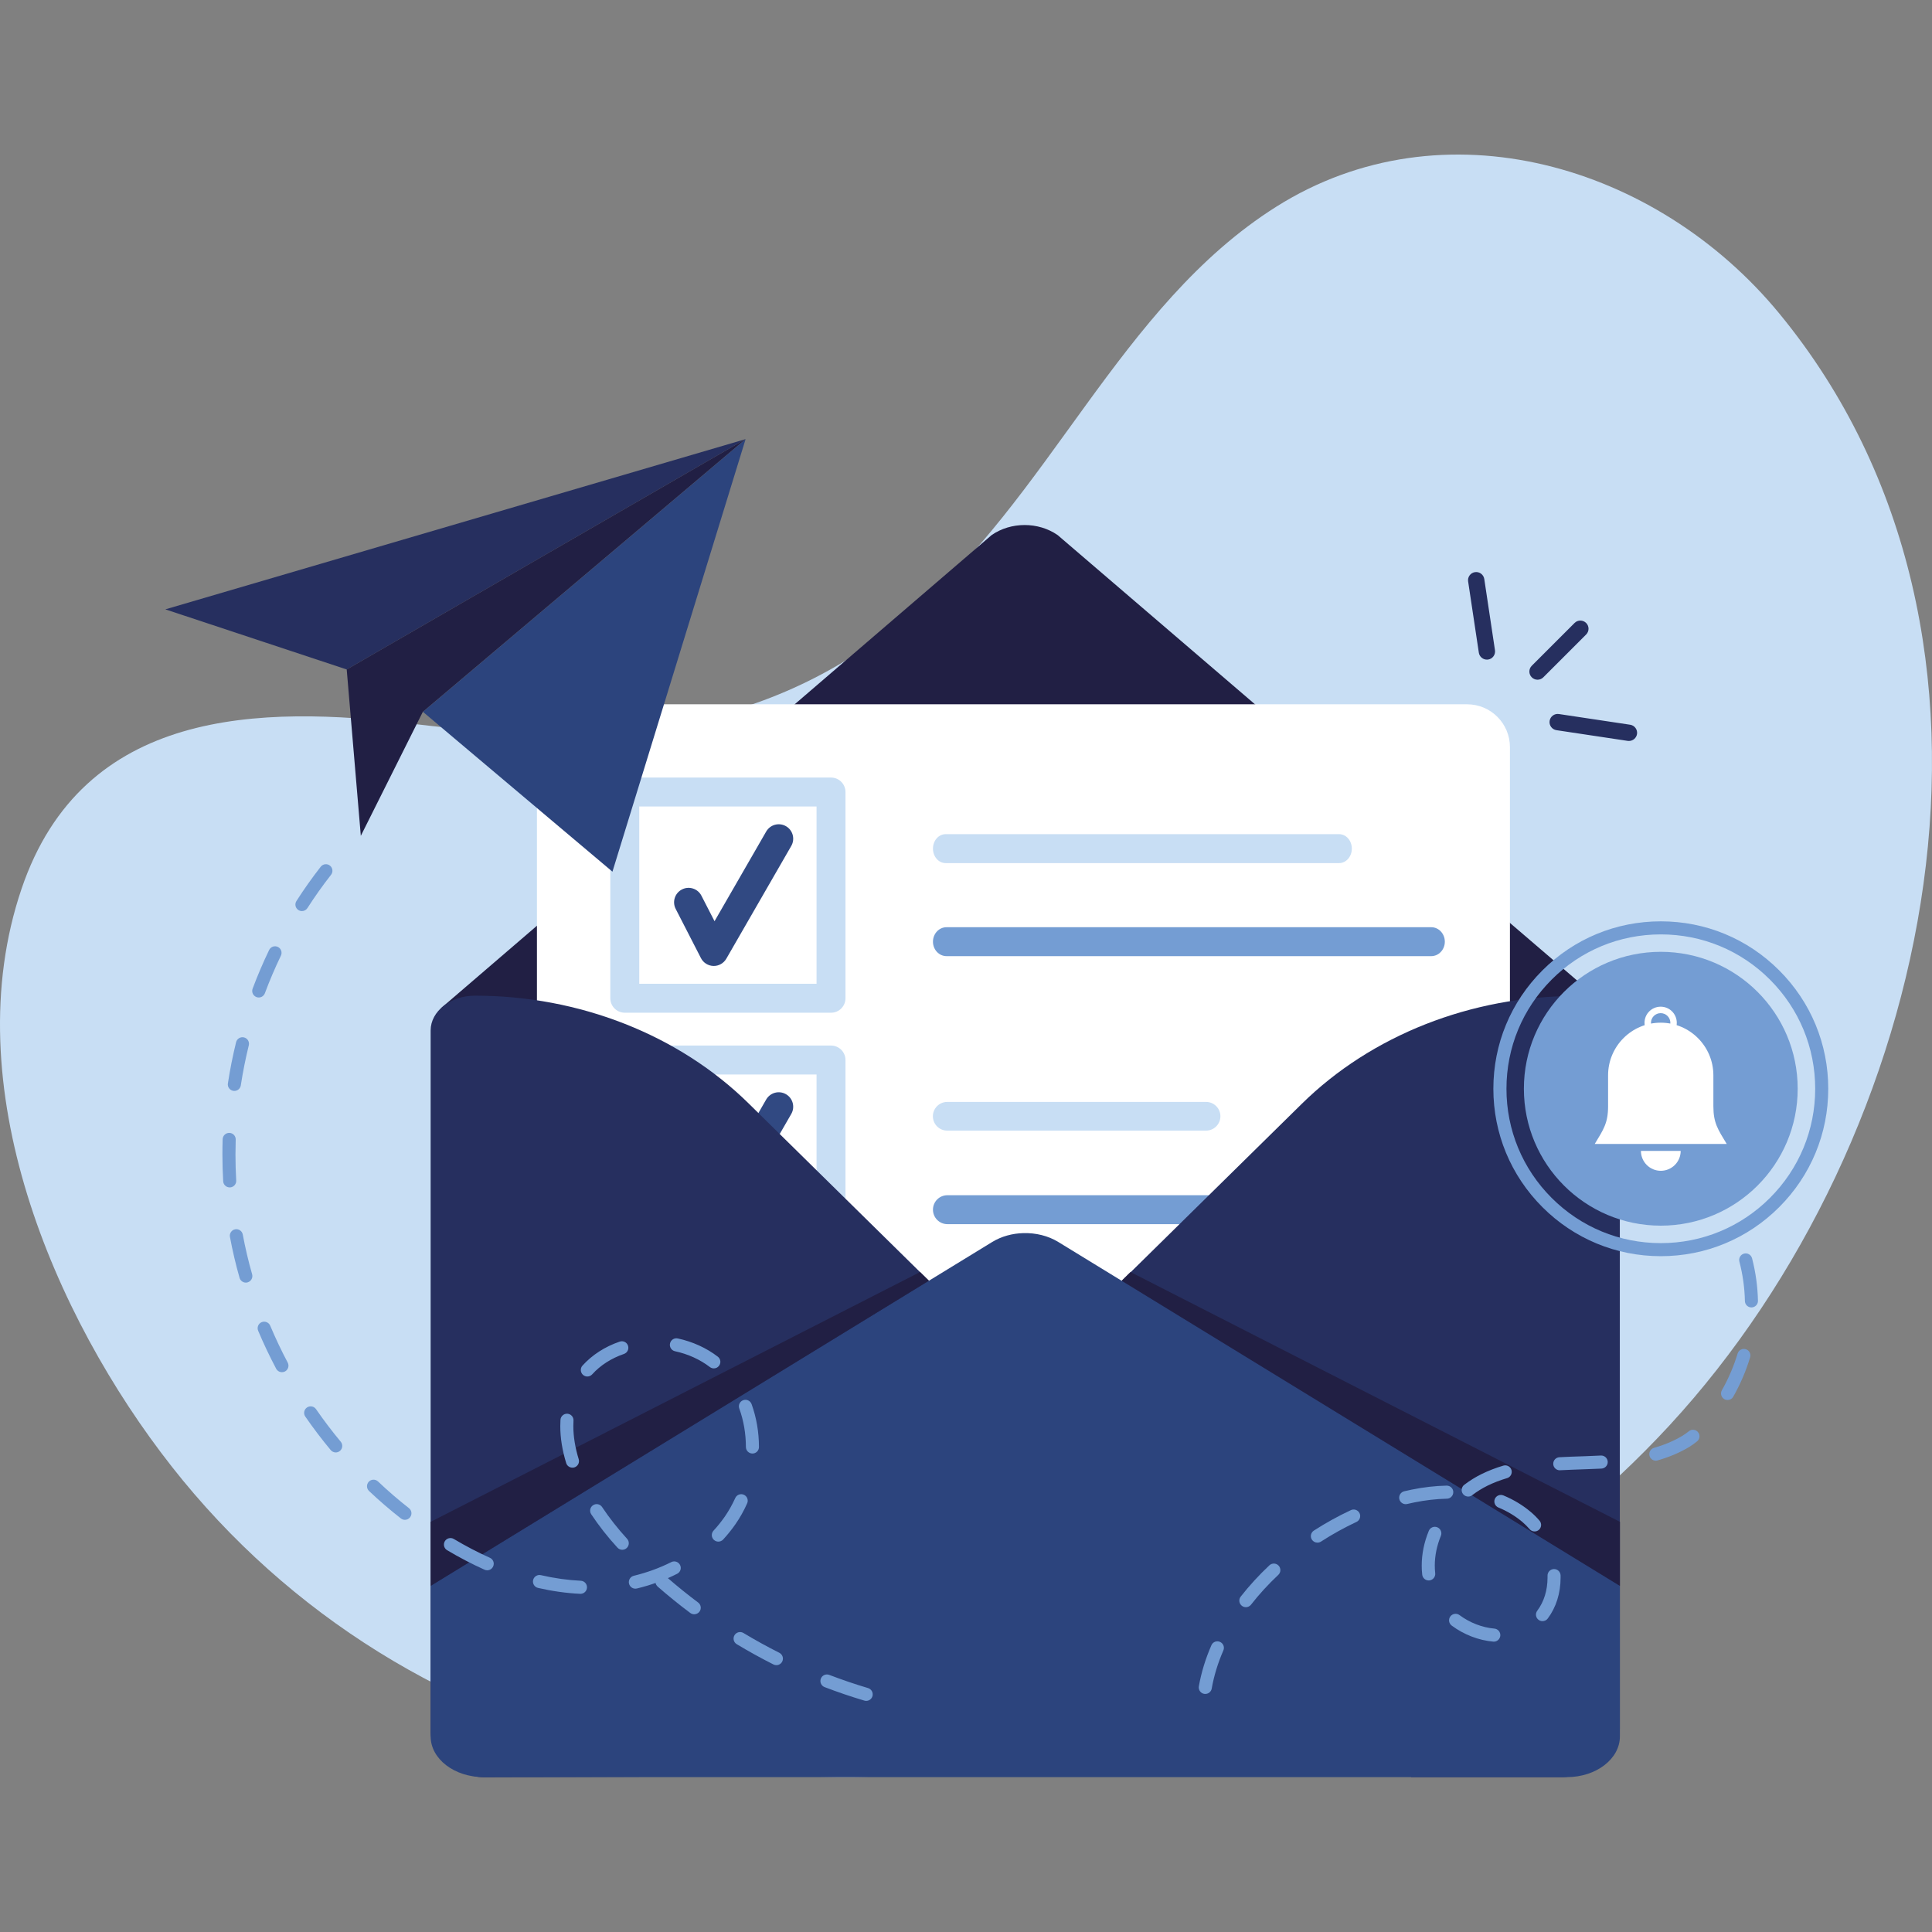
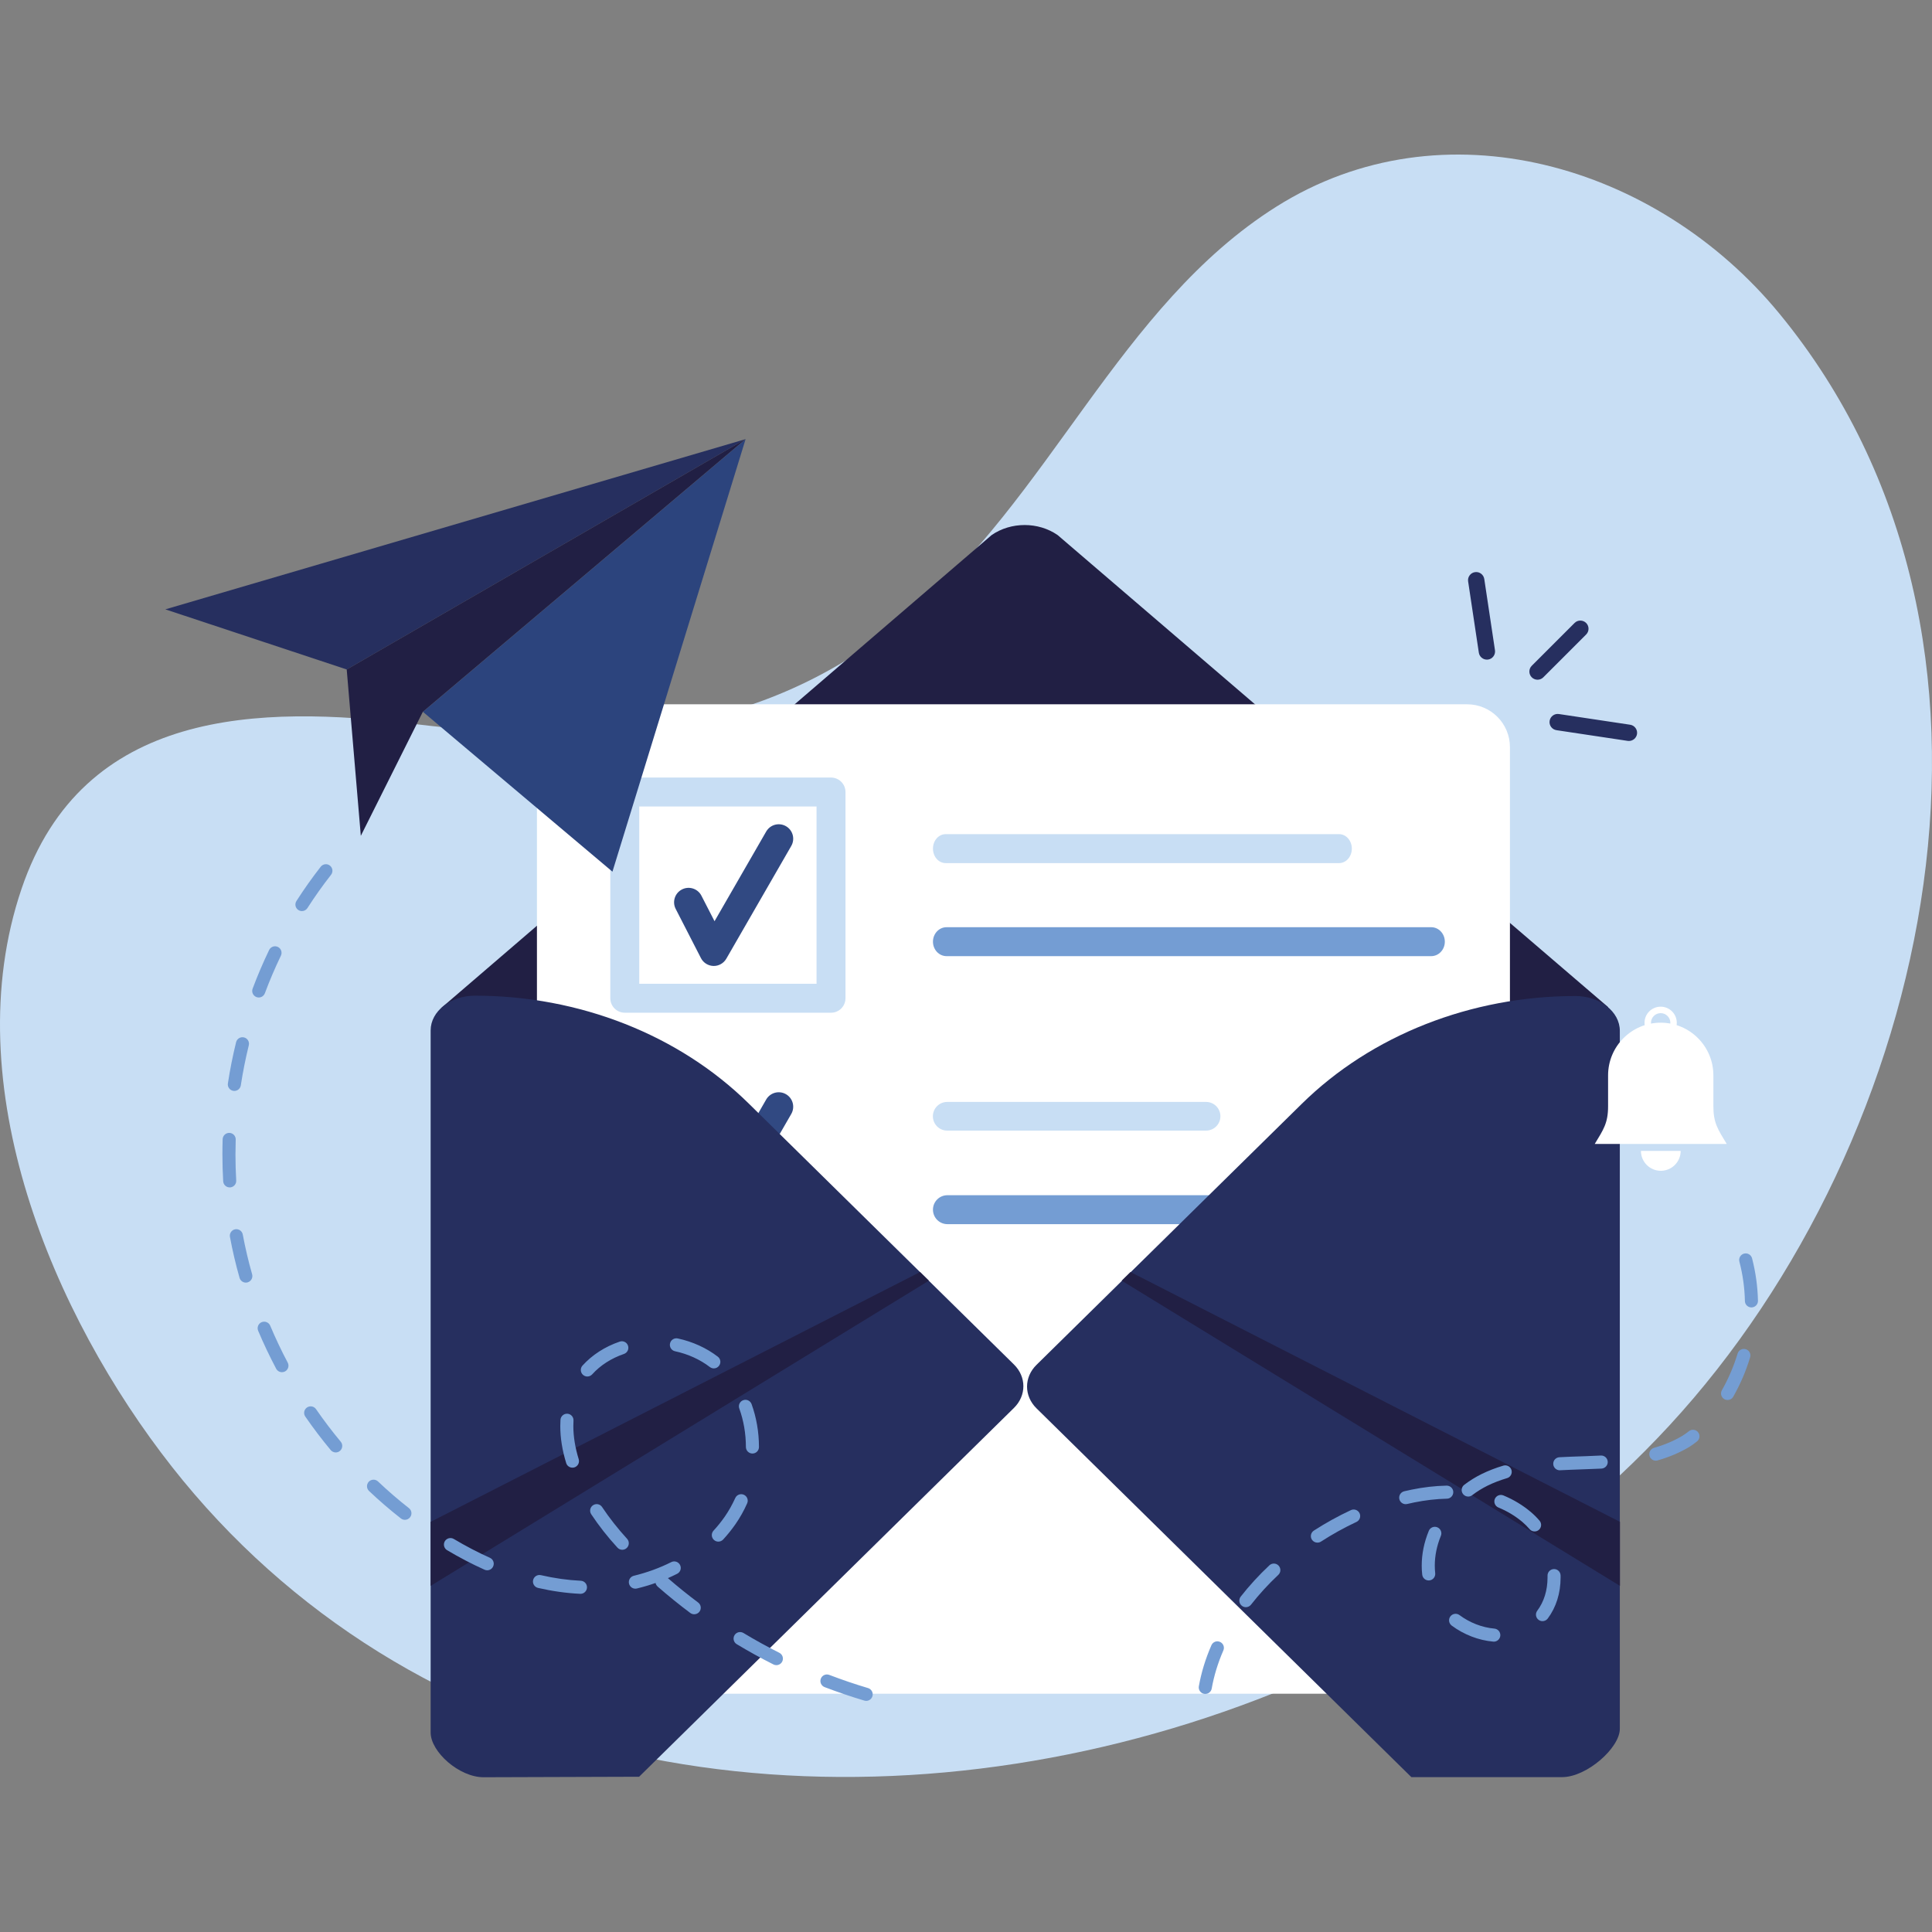
<svg xmlns="http://www.w3.org/2000/svg" width="50" height="50" viewBox="0 0 50 50" fill="none">
  <rect x="0" y="0" width="50" height="50" fill="#808080" stroke="none" />
  <path d="M46.047 8.112C42.877 4.259 37.343 2.629 33.028 5.351C28.966 7.912 27.149 12.928 23.478 15.96C19.629 19.138 15.393 19.305 10.733 18.738C6.716 18.248 2.144 18.325 0.557 23.004C-1.164 28.078 1.376 34.049 4.45 37.961C7.48 41.817 11.707 44.4 16.365 45.411C25.648 47.427 36.588 44.056 43.202 36.893C50.039 29.489 52.957 16.511 46.047 8.112Z" fill="#C8DEF4" />
  <path d="M25.663 13.848L11.43 26.077L11.695 31.61C11.695 32.27 12.491 41.627 13.248 41.627L26.538 32.733L38.514 40.714C39.271 40.714 40.733 32.018 40.733 31.358L41.618 26.064L27.372 13.848C26.872 13.501 26.163 13.501 25.663 13.848Z" fill="#211F44" />
  <path d="M37.969 43.834H15.005C14.393 43.834 13.896 43.339 13.896 42.727V19.335C13.896 18.723 14.393 18.227 15.005 18.227H37.969C38.581 18.227 39.077 18.723 39.077 19.335V42.727C39.077 43.339 38.581 43.834 37.969 43.834Z" fill="white" />
-   <path d="M21.507 33.145H16.169C15.963 33.145 15.795 32.977 15.795 32.77V27.433C15.795 27.226 15.963 27.059 16.169 27.059H21.507C21.713 27.059 21.881 27.226 21.881 27.433V32.77C21.881 32.977 21.713 33.145 21.507 33.145ZM16.544 32.396H21.132V27.808H16.544V32.396Z" fill="#C8DEF4" />
  <path d="M37.84 31.681H24.519C24.312 31.681 24.145 31.513 24.145 31.306C24.145 31.099 24.312 30.932 24.519 30.932H37.84C38.047 30.932 38.215 31.099 38.215 31.306C38.215 31.513 38.047 31.681 37.84 31.681Z" fill="#749DD3" />
  <path d="M18.473 31.934C18.47 31.934 18.467 31.934 18.464 31.934C18.327 31.931 18.202 31.853 18.14 31.731L17.487 30.458C17.392 30.274 17.465 30.049 17.649 29.954C17.833 29.86 18.059 29.932 18.153 30.116L18.492 30.777L19.829 28.455C19.933 28.276 20.161 28.214 20.341 28.318C20.52 28.421 20.581 28.65 20.478 28.829L18.797 31.747C18.73 31.863 18.606 31.934 18.473 31.934Z" fill="#314982" />
  <path d="M31.213 29.26H24.514C24.309 29.26 24.143 29.094 24.143 28.889C24.143 28.684 24.309 28.518 24.514 28.518H31.213C31.418 28.518 31.584 28.684 31.584 28.889C31.584 29.094 31.418 29.26 31.213 29.26Z" fill="#C8DEF4" />
  <path d="M21.507 26.209H16.169C15.963 26.209 15.795 26.042 15.795 25.835V20.497C15.795 20.291 15.963 20.123 16.169 20.123H21.507C21.713 20.123 21.881 20.291 21.881 20.497V25.835C21.881 26.042 21.713 26.209 21.507 26.209ZM16.544 25.46H21.132V20.872H16.544V25.46Z" fill="#C8DEF4" />
  <path d="M34.657 22.337H24.473C24.291 22.337 24.145 22.169 24.145 21.962C24.145 21.756 24.291 21.588 24.473 21.588H34.657C34.838 21.588 34.985 21.756 34.985 21.962C34.985 22.169 34.838 22.337 34.657 22.337Z" fill="#C8DEF4" />
  <path d="M37.04 24.745H24.497C24.302 24.745 24.145 24.577 24.145 24.371C24.145 24.164 24.302 23.996 24.497 23.996H37.04C37.234 23.996 37.392 24.164 37.392 24.371C37.392 24.577 37.234 24.745 37.04 24.745Z" fill="#749DD3" />
  <path d="M18.473 24.999C18.47 24.999 18.467 24.999 18.464 24.999C18.327 24.995 18.202 24.917 18.14 24.795L17.487 23.523C17.392 23.339 17.465 23.113 17.649 23.019C17.833 22.924 18.059 22.997 18.153 23.181L18.492 23.841L19.829 21.52C19.933 21.34 20.161 21.279 20.341 21.382C20.52 21.485 20.581 21.714 20.478 21.893L18.797 24.811C18.73 24.927 18.606 24.999 18.473 24.999Z" fill="#314982" />
  <path d="M26.823 35.324L33.691 28.566C35.495 26.791 38.07 25.777 40.772 25.777C41.406 25.777 41.921 26.181 41.921 26.678V35.885V44.74C41.921 45.237 41.063 45.992 40.428 45.992H36.526L26.823 36.446C26.499 36.126 26.499 35.643 26.823 35.324Z" fill="#262F5F" />
  <path d="M26.242 35.314L19.374 28.556C17.57 26.782 14.995 25.768 12.293 25.768C11.659 25.768 11.145 26.171 11.145 26.668V35.875V44.838C11.145 45.336 11.881 45.995 12.516 45.995L16.54 45.982L26.242 36.436C26.566 36.117 26.566 35.633 26.242 35.314Z" fill="#262F5F" />
-   <path d="M41.923 41.043V44.938C41.923 45.52 41.309 45.992 40.552 45.992H12.515C11.758 45.992 11.145 45.52 11.145 44.938V41.043L25.679 32.142C25.916 31.997 26.199 31.92 26.485 31.913C26.803 31.904 27.125 31.981 27.388 32.142L41.923 41.043Z" fill="#2C447D" />
  <path d="M29.257 32.92L41.924 39.385V41.042L29.029 33.144L29.257 32.92Z" fill="#211F44" />
  <path d="M23.812 32.92L11.145 39.385V41.042L24.04 33.144L23.812 32.92Z" fill="#211F44" />
  <path d="M19.296 11.365L16.326 21.013L15.85 22.559L14.492 21.414L10.945 18.422L19.296 11.365Z" fill="#2C447D" />
  <path d="M19.295 11.365L8.974 17.326L4.279 15.77L19.295 11.365Z" fill="#262F5F" />
  <path d="M19.294 11.365L10.943 18.422L9.338 21.631L8.973 17.326L19.294 11.365Z" fill="#211F44" />
  <path d="M22.417 44.019C22.401 44.019 22.385 44.016 22.368 44.011C22.024 43.909 21.678 43.791 21.34 43.662C21.253 43.628 21.21 43.531 21.243 43.444C21.276 43.356 21.374 43.313 21.461 43.346C21.791 43.472 22.128 43.587 22.465 43.687C22.554 43.714 22.605 43.808 22.579 43.898C22.557 43.971 22.49 44.019 22.417 44.019ZM20.093 43.094C20.067 43.094 20.041 43.089 20.017 43.076C19.695 42.914 19.375 42.737 19.066 42.551C18.986 42.503 18.961 42.4 19.009 42.319C19.057 42.239 19.161 42.214 19.241 42.262C19.543 42.444 19.855 42.616 20.169 42.774C20.252 42.816 20.286 42.918 20.244 43.001C20.214 43.06 20.154 43.094 20.093 43.094ZM17.966 41.777C17.931 41.777 17.896 41.766 17.865 41.744C17.576 41.528 17.292 41.298 17.021 41.061C16.992 41.035 16.973 41.002 16.966 40.967C16.809 41.022 16.648 41.07 16.483 41.11C16.392 41.132 16.301 41.076 16.279 40.985C16.257 40.894 16.313 40.803 16.403 40.781C16.744 40.698 17.071 40.579 17.373 40.427C17.456 40.385 17.558 40.419 17.6 40.502C17.642 40.585 17.609 40.687 17.525 40.729C17.447 40.769 17.366 40.806 17.285 40.842C17.537 41.06 17.8 41.273 18.068 41.473C18.143 41.529 18.158 41.635 18.102 41.71C18.069 41.754 18.018 41.777 17.966 41.777ZM15.023 41.248C15.02 41.248 15.018 41.248 15.015 41.248C14.657 41.231 14.29 41.179 13.924 41.095C13.833 41.074 13.776 40.983 13.797 40.892C13.818 40.801 13.909 40.744 13.999 40.765C14.346 40.845 14.693 40.894 15.031 40.91C15.124 40.914 15.196 40.994 15.191 41.087C15.187 41.177 15.113 41.248 15.023 41.248ZM12.609 40.639C12.586 40.639 12.562 40.634 12.54 40.624C12.219 40.48 11.893 40.31 11.571 40.119C11.491 40.071 11.465 39.968 11.512 39.887C11.56 39.807 11.664 39.781 11.744 39.828C12.055 40.013 12.369 40.177 12.678 40.315C12.763 40.353 12.802 40.453 12.763 40.538C12.735 40.602 12.674 40.639 12.609 40.639ZM16.104 40.108C16.059 40.108 16.013 40.089 15.98 40.053C15.727 39.778 15.499 39.487 15.301 39.189C15.249 39.111 15.27 39.006 15.348 38.955C15.426 38.903 15.531 38.924 15.582 39.002C15.771 39.285 15.989 39.562 16.229 39.824C16.292 39.893 16.287 40 16.219 40.063C16.186 40.093 16.145 40.108 16.104 40.108ZM18.59 39.897C18.549 39.897 18.508 39.882 18.476 39.852C18.407 39.789 18.403 39.682 18.466 39.613C18.572 39.499 18.669 39.377 18.757 39.251C18.86 39.102 18.951 38.94 19.028 38.77C19.066 38.684 19.166 38.646 19.251 38.684C19.336 38.722 19.375 38.822 19.336 38.907C19.252 39.097 19.15 39.278 19.035 39.444C18.938 39.583 18.831 39.717 18.715 39.843C18.681 39.879 18.636 39.897 18.59 39.897ZM10.479 39.333C10.443 39.333 10.406 39.321 10.375 39.297C10.091 39.075 9.814 38.836 9.55 38.586C9.483 38.522 9.48 38.415 9.544 38.347C9.608 38.279 9.715 38.276 9.783 38.34C10.039 38.583 10.308 38.815 10.584 39.031C10.657 39.088 10.67 39.195 10.612 39.268C10.579 39.311 10.529 39.333 10.479 39.333ZM14.815 37.983C14.742 37.983 14.675 37.937 14.653 37.864C14.551 37.534 14.5 37.212 14.5 36.907C14.5 36.853 14.502 36.799 14.505 36.746C14.51 36.653 14.591 36.582 14.684 36.587C14.777 36.593 14.848 36.673 14.842 36.767C14.839 36.813 14.838 36.86 14.838 36.907C14.838 37.178 14.885 37.466 14.977 37.764C15.004 37.854 14.954 37.948 14.865 37.976C14.848 37.981 14.831 37.983 14.815 37.983ZM19.473 37.617C19.38 37.617 19.305 37.542 19.304 37.449C19.303 37.099 19.245 36.764 19.133 36.453C19.101 36.365 19.146 36.268 19.234 36.237C19.322 36.205 19.419 36.251 19.451 36.338C19.576 36.686 19.641 37.059 19.642 37.447C19.643 37.541 19.567 37.617 19.474 37.617C19.474 37.617 19.474 37.617 19.473 37.617ZM8.689 37.589C8.64 37.589 8.592 37.568 8.559 37.528C8.328 37.251 8.107 36.959 7.901 36.661C7.848 36.585 7.867 36.479 7.944 36.426C8.021 36.373 8.126 36.392 8.179 36.469C8.379 36.758 8.594 37.042 8.819 37.312C8.878 37.384 8.868 37.49 8.797 37.55C8.765 37.576 8.727 37.589 8.689 37.589ZM15.2 35.624C15.16 35.624 15.119 35.609 15.087 35.58C15.018 35.518 15.012 35.411 15.075 35.341C15.325 35.065 15.658 34.85 16.038 34.721C16.127 34.69 16.223 34.737 16.253 34.826C16.283 34.914 16.236 35.01 16.148 35.04C15.821 35.152 15.537 35.334 15.326 35.568C15.292 35.605 15.246 35.624 15.2 35.624ZM7.297 35.512C7.236 35.512 7.178 35.48 7.147 35.422C6.978 35.102 6.821 34.772 6.681 34.44C6.645 34.353 6.685 34.254 6.771 34.218C6.857 34.182 6.956 34.222 6.993 34.308C7.129 34.631 7.281 34.953 7.446 35.264C7.49 35.346 7.458 35.449 7.376 35.493C7.351 35.506 7.324 35.512 7.297 35.512ZM18.474 35.414C18.438 35.414 18.402 35.402 18.371 35.379C18.117 35.184 17.805 35.042 17.469 34.97C17.378 34.95 17.32 34.86 17.34 34.769C17.359 34.678 17.449 34.619 17.541 34.639C17.925 34.722 18.284 34.885 18.577 35.111C18.651 35.167 18.665 35.273 18.608 35.347C18.575 35.391 18.525 35.414 18.474 35.414ZM6.362 33.194C6.289 33.194 6.221 33.145 6.2 33.071C6.1 32.722 6.017 32.365 5.951 32.011C5.934 31.92 5.994 31.831 6.086 31.814C6.178 31.797 6.266 31.858 6.283 31.95C6.347 32.293 6.428 32.639 6.525 32.978C6.55 33.068 6.498 33.162 6.409 33.187C6.393 33.192 6.378 33.194 6.362 33.194ZM5.945 30.73C5.856 30.73 5.781 30.661 5.776 30.571C5.763 30.343 5.756 30.111 5.756 29.881C5.756 29.749 5.758 29.614 5.762 29.482C5.766 29.389 5.844 29.316 5.937 29.319C6.03 29.322 6.104 29.4 6.1 29.494C6.096 29.622 6.094 29.753 6.094 29.881C6.094 30.104 6.101 30.329 6.113 30.551C6.119 30.644 6.048 30.724 5.955 30.73C5.951 30.73 5.948 30.73 5.945 30.73ZM6.065 28.233C6.056 28.233 6.047 28.233 6.039 28.231C5.947 28.217 5.883 28.131 5.898 28.038C5.952 27.682 6.024 27.323 6.11 26.972C6.133 26.881 6.224 26.826 6.315 26.848C6.405 26.87 6.461 26.961 6.439 27.052C6.355 27.394 6.285 27.743 6.232 28.09C6.219 28.173 6.147 28.233 6.065 28.233ZM6.697 25.815C6.677 25.815 6.657 25.811 6.637 25.804C6.55 25.771 6.505 25.674 6.538 25.586C6.665 25.247 6.809 24.91 6.965 24.586C7.006 24.501 7.107 24.466 7.191 24.506C7.275 24.547 7.31 24.648 7.27 24.732C7.118 25.048 6.978 25.375 6.855 25.705C6.829 25.773 6.765 25.815 6.697 25.815ZM7.814 23.579C7.782 23.579 7.751 23.57 7.723 23.552C7.644 23.502 7.621 23.397 7.672 23.318C7.867 23.013 8.079 22.714 8.301 22.43C8.359 22.357 8.465 22.344 8.538 22.401C8.612 22.459 8.625 22.565 8.568 22.639C8.352 22.914 8.147 23.204 7.956 23.501C7.924 23.551 7.87 23.579 7.814 23.579Z" fill="#749DD3" />
  <path d="M31.193 43.839C31.183 43.839 31.173 43.838 31.163 43.837C31.071 43.82 31.01 43.733 31.026 43.641C31.089 43.286 31.198 42.929 31.351 42.579C31.388 42.493 31.488 42.454 31.573 42.492C31.659 42.529 31.698 42.629 31.66 42.714C31.518 43.04 31.417 43.371 31.359 43.7C31.345 43.782 31.273 43.839 31.193 43.839ZM38.66 42.486C38.654 42.486 38.65 42.486 38.645 42.485C38.267 42.452 37.885 42.304 37.57 42.07C37.495 42.014 37.479 41.908 37.535 41.833C37.591 41.758 37.697 41.743 37.771 41.798C38.037 41.996 38.358 42.12 38.674 42.148C38.767 42.156 38.836 42.238 38.828 42.331C38.82 42.419 38.746 42.486 38.66 42.486ZM39.92 41.955C39.884 41.955 39.849 41.944 39.818 41.921C39.743 41.865 39.728 41.759 39.785 41.684C39.958 41.453 40.05 41.157 40.05 40.827C40.05 40.812 40.05 40.796 40.05 40.781C40.047 40.687 40.121 40.61 40.214 40.607C40.307 40.604 40.385 40.678 40.388 40.772C40.388 40.79 40.388 40.809 40.388 40.827C40.388 41.23 40.273 41.597 40.055 41.888C40.022 41.932 39.971 41.955 39.92 41.955ZM32.243 41.594C32.206 41.594 32.17 41.582 32.139 41.558C32.065 41.5 32.052 41.394 32.109 41.321C32.329 41.039 32.579 40.767 32.851 40.511C32.919 40.447 33.026 40.45 33.09 40.518C33.154 40.586 33.151 40.693 33.083 40.757C32.823 41.001 32.585 41.261 32.376 41.529C32.343 41.571 32.293 41.594 32.243 41.594ZM36.975 40.902C36.889 40.902 36.816 40.838 36.807 40.751C36.798 40.675 36.794 40.597 36.794 40.519C36.794 40.219 36.855 39.916 36.977 39.619C37.012 39.532 37.111 39.491 37.197 39.526C37.283 39.561 37.325 39.66 37.29 39.746C37.185 40.003 37.132 40.263 37.132 40.519C37.132 40.584 37.136 40.65 37.143 40.714C37.153 40.807 37.086 40.891 36.993 40.901C36.987 40.901 36.981 40.902 36.975 40.902ZM34.094 39.923C34.039 39.923 33.984 39.896 33.952 39.846C33.901 39.768 33.924 39.663 34.002 39.612C34.311 39.413 34.633 39.235 34.961 39.082C35.045 39.042 35.146 39.079 35.186 39.163C35.225 39.248 35.189 39.349 35.104 39.388C34.79 39.535 34.481 39.706 34.186 39.897C34.157 39.915 34.126 39.923 34.094 39.923ZM39.715 39.634C39.667 39.634 39.62 39.614 39.587 39.575C39.528 39.507 39.464 39.444 39.398 39.387C39.217 39.235 39.009 39.109 38.778 39.014C38.692 38.978 38.651 38.879 38.686 38.793C38.722 38.707 38.821 38.666 38.907 38.701C39.17 38.81 39.409 38.954 39.616 39.129C39.697 39.197 39.773 39.273 39.843 39.355C39.904 39.426 39.896 39.533 39.825 39.593C39.793 39.621 39.754 39.634 39.715 39.634ZM36.38 38.928C36.303 38.928 36.234 38.876 36.215 38.798C36.194 38.707 36.25 38.616 36.341 38.594C36.404 38.579 36.469 38.565 36.531 38.552C36.837 38.489 37.142 38.454 37.438 38.448C37.532 38.447 37.609 38.521 37.611 38.614C37.612 38.707 37.538 38.785 37.445 38.786C37.169 38.792 36.885 38.825 36.6 38.883C36.54 38.895 36.479 38.909 36.419 38.923C36.406 38.926 36.393 38.928 36.38 38.928ZM37.997 38.731C37.946 38.731 37.896 38.708 37.862 38.664C37.806 38.59 37.82 38.484 37.894 38.427C38.037 38.318 38.189 38.224 38.346 38.147C38.519 38.062 38.708 37.989 38.907 37.93C38.997 37.904 39.091 37.955 39.117 38.044C39.143 38.134 39.092 38.228 39.003 38.254C38.822 38.308 38.651 38.373 38.495 38.45C38.358 38.518 38.225 38.6 38.099 38.696C38.069 38.72 38.033 38.731 37.997 38.731ZM40.367 38.051C40.278 38.051 40.203 37.981 40.198 37.891C40.193 37.798 40.264 37.718 40.358 37.713C40.556 37.702 40.756 37.695 40.949 37.689L41.033 37.686C41.193 37.68 41.315 37.675 41.43 37.669C41.523 37.664 41.603 37.736 41.608 37.829C41.613 37.922 41.541 38.001 41.448 38.007C41.331 38.013 41.207 38.018 41.045 38.023L40.961 38.026C40.769 38.033 40.571 38.04 40.376 38.05C40.373 38.051 40.37 38.051 40.367 38.051ZM42.853 37.802C42.779 37.802 42.711 37.754 42.69 37.679C42.664 37.59 42.716 37.496 42.806 37.47C43.083 37.391 43.323 37.289 43.541 37.158C43.593 37.127 43.649 37.087 43.708 37.04C43.78 36.981 43.887 36.992 43.945 37.065C44.004 37.137 43.993 37.244 43.92 37.302C43.849 37.36 43.78 37.409 43.716 37.448C43.471 37.594 43.204 37.708 42.899 37.795C42.884 37.8 42.868 37.802 42.853 37.802ZM44.709 36.232C44.681 36.232 44.652 36.225 44.626 36.21C44.545 36.164 44.516 36.061 44.562 35.98C44.733 35.678 44.87 35.358 44.969 35.03C44.996 34.94 45.091 34.89 45.18 34.917C45.27 34.944 45.32 35.038 45.293 35.127C45.187 35.48 45.04 35.823 44.856 36.147C44.825 36.202 44.768 36.232 44.709 36.232ZM45.327 33.836C45.235 33.836 45.16 33.763 45.158 33.671C45.151 33.331 45.103 32.987 45.015 32.649C44.992 32.559 45.046 32.466 45.137 32.443C45.227 32.42 45.319 32.474 45.343 32.564C45.437 32.927 45.488 33.297 45.496 33.664C45.498 33.757 45.424 33.834 45.33 33.836C45.329 33.836 45.328 33.836 45.327 33.836Z" fill="#749DD3" />
-   <path d="M42.981 31.72C44.938 31.72 46.524 30.133 46.524 28.176C46.524 26.219 44.938 24.633 42.981 24.633C41.024 24.633 39.438 26.219 39.438 28.176C39.438 30.133 41.024 31.72 42.981 31.72Z" fill="#749DD3" />
  <path d="M44.342 28.63V27.83C44.342 27.077 43.732 26.467 42.979 26.467C42.227 26.467 41.617 27.077 41.617 27.83V28.63C41.617 29.066 41.497 29.232 41.272 29.605H44.687C44.462 29.232 44.342 29.066 44.342 28.63Z" fill="white" />
  <path d="M42.981 30.3C42.697 30.3 42.467 30.069 42.467 29.785H43.496C43.496 30.069 43.266 30.3 42.981 30.3Z" fill="white" />
  <path d="M42.978 26.053C42.747 26.053 42.56 26.239 42.56 26.47C42.56 26.701 42.747 26.888 42.978 26.888C43.209 26.888 43.395 26.701 43.395 26.47C43.395 26.24 43.209 26.053 42.978 26.053ZM42.978 26.721C42.84 26.721 42.727 26.609 42.727 26.47C42.727 26.332 42.84 26.22 42.978 26.22C43.116 26.22 43.229 26.332 43.229 26.47C43.229 26.609 43.117 26.721 42.978 26.721Z" fill="white" />
-   <path d="M42.982 32.51C41.824 32.51 40.736 32.059 39.918 31.241C39.099 30.422 38.648 29.334 38.648 28.177C38.648 27.02 39.099 25.931 39.918 25.113C40.736 24.294 41.824 23.844 42.982 23.844C44.139 23.844 45.227 24.294 46.045 25.113C46.864 25.931 47.315 27.02 47.315 28.177C47.315 29.334 46.864 30.422 46.045 31.241C45.227 32.059 44.139 32.51 42.982 32.51ZM42.982 24.182C41.914 24.182 40.911 24.597 40.157 25.352C39.402 26.107 38.987 27.11 38.987 28.177C38.987 29.244 39.402 30.247 40.157 31.002C40.911 31.756 41.914 32.172 42.982 32.172C44.049 32.172 45.052 31.756 45.806 31.002C46.561 30.247 46.977 29.244 46.977 28.177C46.977 27.11 46.561 26.107 45.806 25.352C45.052 24.597 44.049 24.182 42.982 24.182Z" fill="#749DD3" />
  <path d="M39.792 17.549C39.749 17.549 39.706 17.533 39.673 17.5C39.606 17.434 39.606 17.327 39.673 17.261L40.781 16.153C40.847 16.087 40.954 16.087 41.02 16.153C41.086 16.219 41.086 16.326 41.02 16.392L39.912 17.5C39.879 17.533 39.835 17.549 39.792 17.549Z" fill="#262F5F" />
  <path d="M39.791 17.591C39.735 17.591 39.682 17.569 39.642 17.529C39.602 17.489 39.58 17.436 39.58 17.38C39.58 17.323 39.602 17.27 39.642 17.23L40.75 16.122C40.832 16.04 40.966 16.04 41.049 16.122C41.089 16.162 41.111 16.215 41.111 16.272C41.111 16.328 41.089 16.381 41.049 16.421L39.941 17.529C39.901 17.569 39.848 17.591 39.791 17.591ZM40.899 16.145C40.867 16.145 40.834 16.157 40.809 16.182L39.702 17.29C39.678 17.314 39.664 17.346 39.664 17.38C39.664 17.413 39.678 17.445 39.702 17.469C39.726 17.493 39.757 17.506 39.791 17.506C39.825 17.506 39.857 17.493 39.881 17.469L40.989 16.361C41.013 16.337 41.026 16.306 41.026 16.272C41.026 16.238 41.013 16.206 40.989 16.182C40.964 16.157 40.932 16.145 40.899 16.145Z" fill="#262F5F" />
  <path d="M42.158 19.134C42.149 19.134 42.141 19.134 42.132 19.133L40.288 18.856C40.196 18.842 40.133 18.756 40.146 18.663C40.16 18.571 40.246 18.508 40.339 18.521L42.182 18.798C42.275 18.812 42.338 18.898 42.325 18.991C42.312 19.074 42.24 19.134 42.158 19.134Z" fill="#262F5F" />
  <path d="M42.157 19.176C42.146 19.176 42.136 19.175 42.125 19.174L40.282 18.897C40.166 18.88 40.087 18.772 40.104 18.657C40.121 18.541 40.229 18.462 40.344 18.479L42.188 18.756C42.303 18.773 42.383 18.881 42.366 18.996C42.35 19.099 42.261 19.176 42.157 19.176ZM40.313 18.561C40.251 18.561 40.197 18.606 40.188 18.669C40.177 18.738 40.225 18.803 40.294 18.813L42.138 19.09C42.144 19.091 42.151 19.092 42.157 19.092C42.219 19.092 42.273 19.045 42.282 18.984C42.292 18.915 42.245 18.85 42.176 18.839L40.332 18.562C40.325 18.561 40.319 18.561 40.313 18.561Z" fill="#262F5F" />
  <path d="M38.481 17.03C38.399 17.03 38.327 16.969 38.314 16.886L38.037 15.042C38.023 14.95 38.087 14.863 38.179 14.85C38.271 14.836 38.357 14.899 38.371 14.992L38.648 16.835C38.662 16.928 38.599 17.014 38.506 17.028C38.498 17.029 38.489 17.03 38.481 17.03Z" fill="#262F5F" />
  <path d="M38.48 17.071C38.377 17.071 38.287 16.994 38.272 16.891L37.995 15.047C37.986 14.992 38 14.936 38.034 14.89C38.067 14.845 38.116 14.815 38.172 14.807C38.228 14.799 38.284 14.812 38.329 14.846C38.375 14.88 38.404 14.929 38.413 14.985L38.69 16.829C38.698 16.884 38.684 16.94 38.651 16.985C38.617 17.031 38.568 17.061 38.512 17.069C38.502 17.07 38.491 17.071 38.48 17.071ZM38.204 14.889C38.197 14.889 38.191 14.89 38.185 14.891C38.151 14.896 38.122 14.913 38.102 14.941C38.081 14.968 38.073 15.001 38.078 15.035L38.355 16.879C38.364 16.94 38.418 16.987 38.48 16.987C38.487 16.987 38.493 16.986 38.499 16.985C38.533 16.98 38.562 16.962 38.582 16.935C38.603 16.908 38.611 16.875 38.606 16.841L38.329 14.997C38.324 14.964 38.306 14.934 38.279 14.914C38.257 14.898 38.231 14.889 38.204 14.889Z" fill="#262F5F" />
</svg>